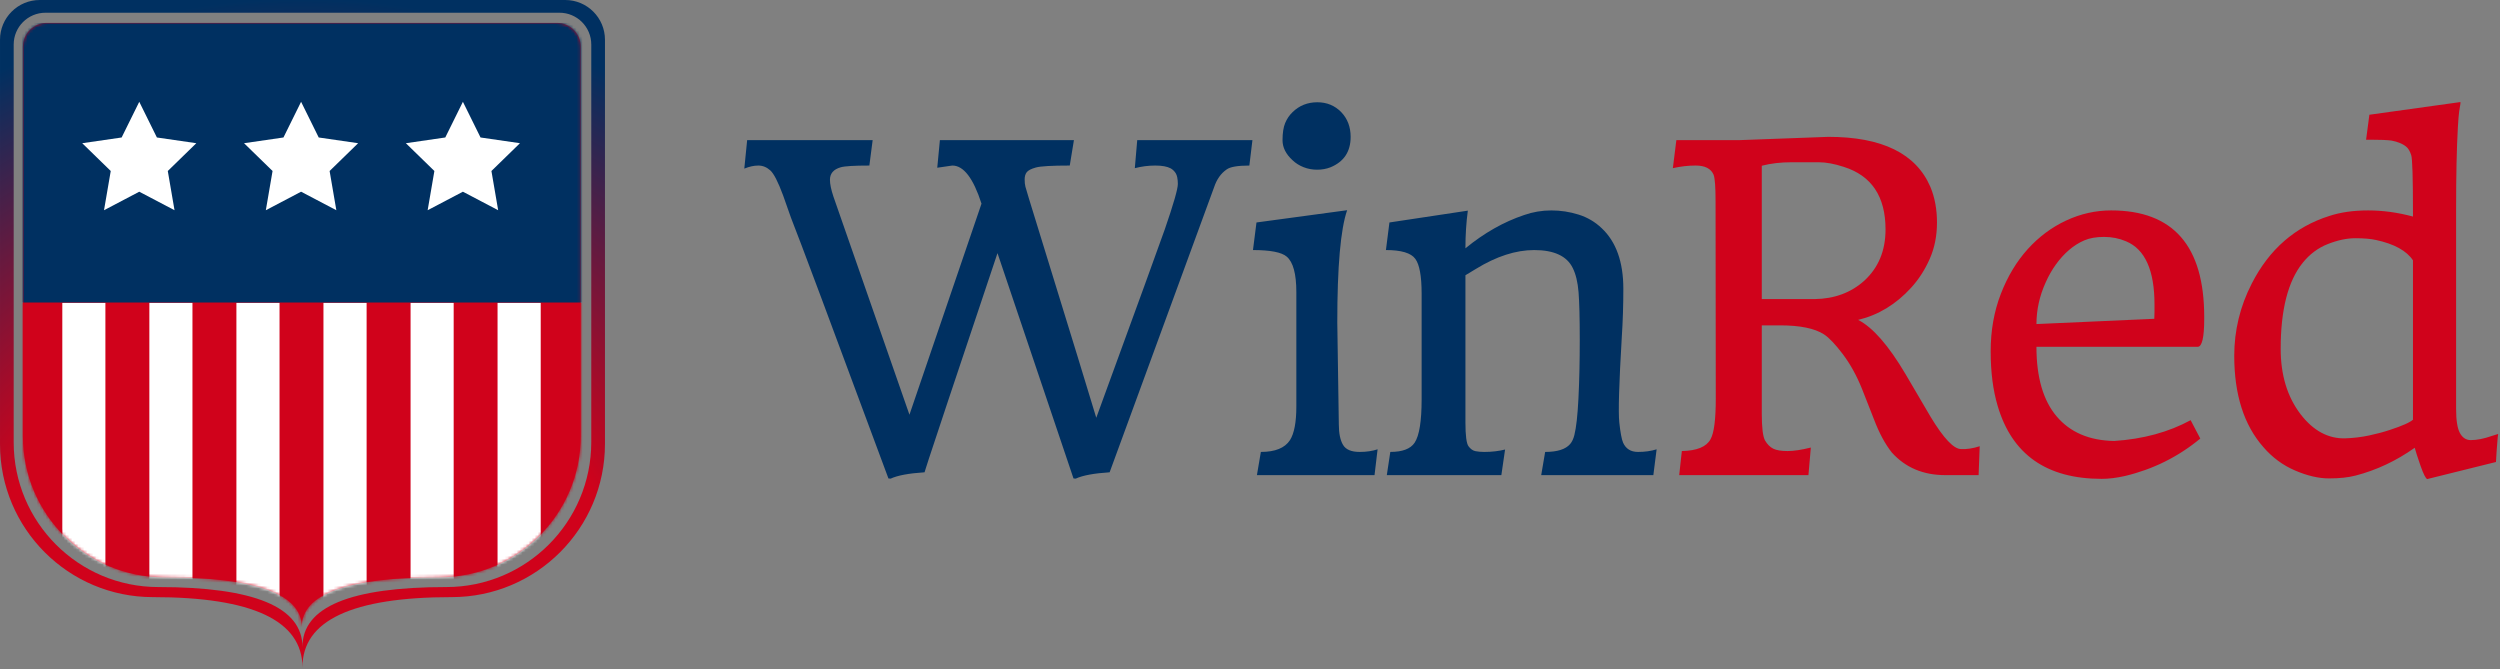
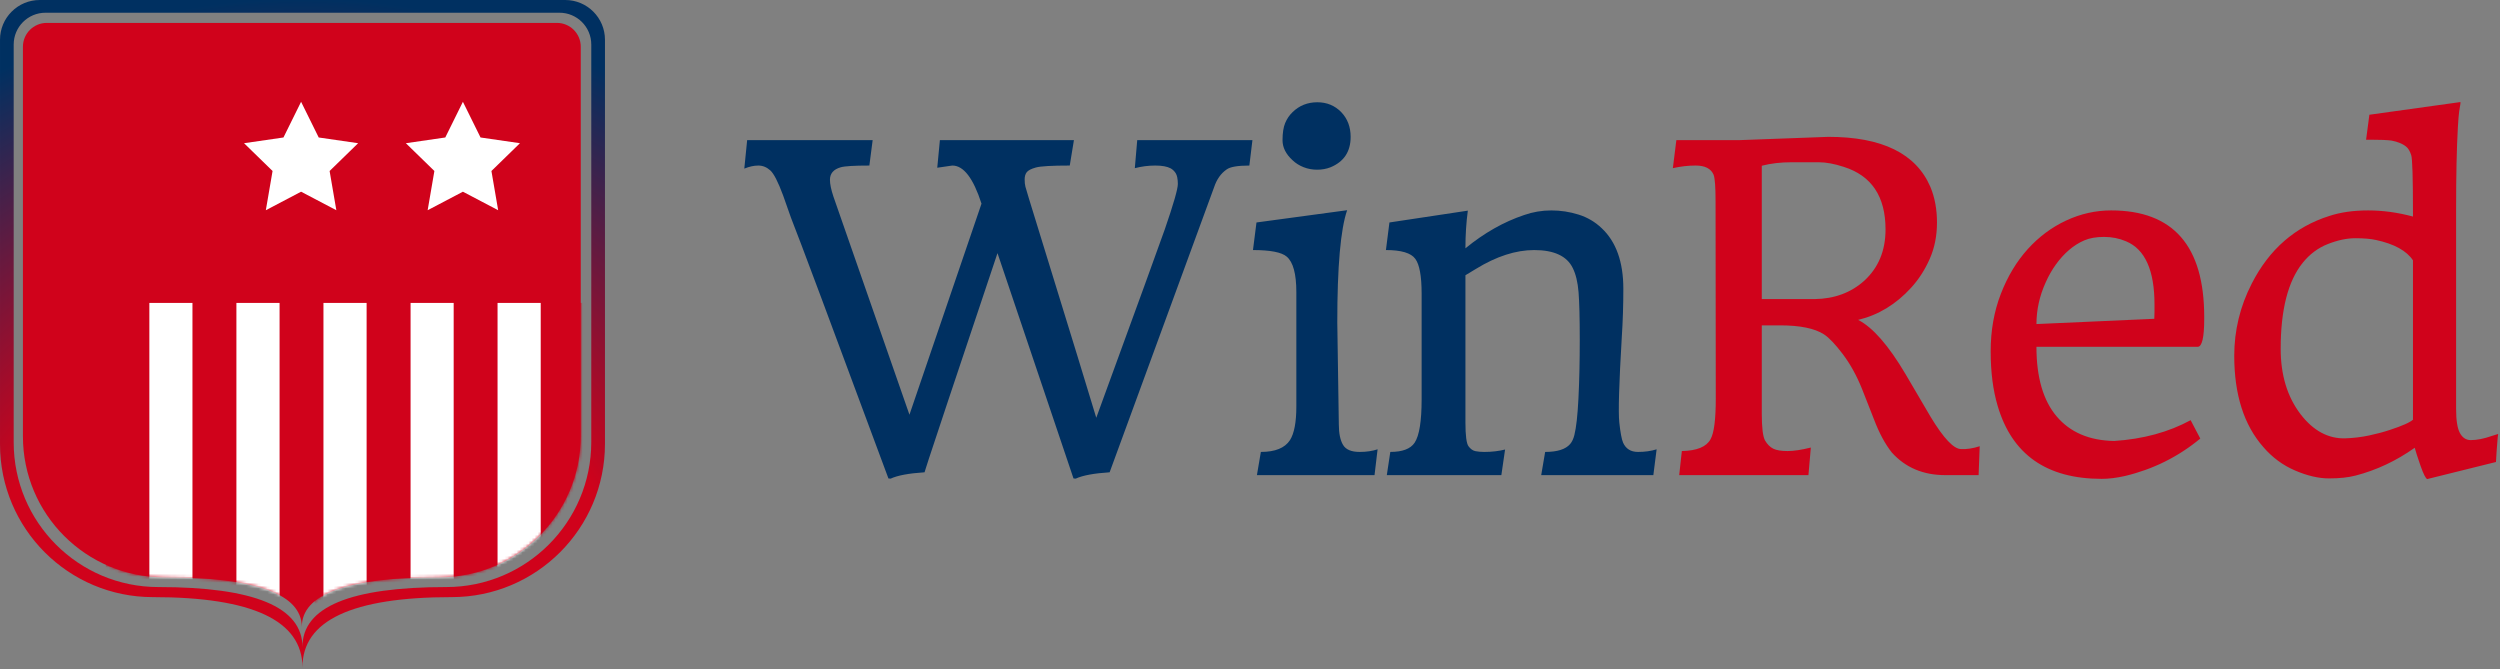
<svg xmlns="http://www.w3.org/2000/svg" xmlns:xlink="http://www.w3.org/1999/xlink" height="223" viewBox="0 0 833 223" width="833">
  <rect x="0" y="0" width="833" height="223" fill="#808080" stroke="none" />
  <defs>
    <radialGradient id="a" cx="50%" cy="100%" gradientTransform="matrix(0 -.907 1 0 -.5 1.453)" r="110.31%">
      <stop offset="0" stop-color="#d0021b" />
      <stop offset=".507" stop-color="#d0021b" />
      <stop offset="1" stop-color="#003061" />
    </radialGradient>
    <path id="b" d="m7.949-0 169.976-0c4.39 0 7.949 3.559 7.949 7.949v0l-0 129.701c-0 26-21.077 47.078-47.078 47.078-30.645 0-45.932 5.522-45.859 16.567-.072-11.045-15.394-16.567-45.964-16.567-25.943 0-46.973-21.031-46.973-46.973l0-129.805c-0-4.39 3.559-7.949 7.949-7.949h0z" />
    <mask id="c" fill="#fff">
      <use fill="#fff" fill-rule="evenodd" xlink:href="#b" />
    </mask>
  </defs>
  <g fill="none" fill-rule="evenodd">
    <g>
      <path d="m13.249 0 175.078-0c7.317 0 13.249 5.932 13.249 13.249l-0 134.658c-0 28.197-22.858 51.054-51.054 51.054-33.234 0-49.812 7.799-49.733 23.398-.079-15.598-16.694-23.398-49.847-23.398-28.134 0-50.941-22.807-50.941-50.941l-0-134.771c0-7.317 5.932-13.249 13.249-13.249zm1.912 4.241c-5.854 0-10.599 4.745-10.599 10.599l-0 132.553c0 26.629 21.587 48.216 48.216 48.216 31.931 0 47.934 6.655 48.01 19.965-.076-13.31 15.891-19.965 47.901-19.965 26.689 0 48.325-21.636 48.325-48.325l0-132.444c0-5.854-4.745-10.599-10.599-10.599z" fill="url(#a)" fill-rule="nonzero" />
      <g transform="translate(7.639 7.631)">
        <use fill="#d0021b" fill-rule="nonzero" xlink:href="#b" />
        <g mask="url(#c)">
          <g fill-rule="nonzero" transform="translate(-2.44)">
-             <path d="m0 0h190.498v93.177h-190.498z" fill="#003061" />
            <g fill="#fff" transform="translate(21.218 26.285)">
-               <path d="m19.986 29.96-11.747 6.172 2.244-13.073-9.504-9.258 13.134-1.907 5.874-11.894 5.874 11.894 13.134 1.907-9.504 9.258 2.244 13.073z" />
              <path d="m73.904 29.96-11.747 6.172 2.244-13.073-9.504-9.258 13.134-1.907 5.874-11.894 5.874 11.894 13.134 1.907-9.504 9.258 2.244 13.073z" />
              <path d="m127.823 29.96-11.747 6.172 2.244-13.073-9.504-9.258 13.134-1.907 5.874-11.894 5.874 11.894 13.134 1.907-9.504 9.258 2.244 13.073z" />
            </g>
            <g fill="none" transform="translate(1.061 93.302)">
              <path d="m130.519 0h14.382v123.672h-14.382z" fill="#fff" />
              <path d="m145.021 0h14.382v123.672h-14.382z" fill="#d0021b" />
              <path d="m159.523 0h14.382v123.672h-14.382z" fill="#fff" />
              <path d="m174.025 0h14.382v123.672h-14.382z" fill="#d0021b" />
-               <path d="m0 0h14.382v123.672h-14.382z" fill="#d0021b" />
-               <path d="m14.502 0h14.382v123.672h-14.382z" fill="#fff" />
              <path d="m29.004 0h14.382v123.672h-14.382z" fill="#d0021b" />
              <path d="m43.506 0h14.382v123.672h-14.382z" fill="#fff" />
              <path d="m58.008 0h14.382v123.672h-14.382z" fill="#d0021b" />
              <path d="m72.51 0h14.382v123.672h-14.382z" fill="#fff" />
-               <path d="m87.012 0h14.382v123.672h-14.382z" fill="#d0021b" />
+               <path d="m87.012 0h14.382v123.672z" fill="#d0021b" />
              <path d="m101.515 0h14.382v123.672h-14.382z" fill="#fff" />
              <path d="m116.017 0h14.382v123.672h-14.382z" fill="#d0021b" />
            </g>
          </g>
        </g>
      </g>
    </g>
    <g fill-rule="nonzero" transform="translate(248 34)">
      <path d="m69.329 21.157-5.035.73.876-9.192h44.662l-1.387 8.463c-5.984 0-9.755.219-11.311.657-1.557.438-2.566.961-3.029 1.569-.462.608-.693 1.398-.693 2.371s.085 1.787.255 2.444c.17.657.547 1.933 1.131 3.83 14.06 45.573 21.553 69.964 22.477 73.174 13.914-38.083 21.528-59.021 22.842-62.814 2.919-8.463 4.366-13.509 4.342-15.138-.024-1.629-.255-2.797-.693-3.502-.438-.705-.997-1.252-1.678-1.641-1.168-.632-2.895-.948-5.181-.948s-4.549.292-6.787.875l.803-9.338h38.386l-1.022 8.463c-3.892 0-6.422.438-7.59 1.313-1.897 1.313-3.284 3.283-4.16 5.909l-34.81 94.987c-5.254.34-9.025 1.046-11.311 2.116l-.73-.073-25.323-75.071c-14.547 43.433-22.161 66.243-22.842 68.432l-1.168 3.648c-.146.389-.243.705-.292.948-5.254.34-9.025 1.046-11.311 2.116l-.73-.073c-18.926-51.069-29.75-80.032-32.475-86.889l-2.627-7.441c-1.654-4.475-3.077-7.247-4.269-8.317-1.192-1.07-2.518-1.605-3.977-1.605-1.46 0-3.016.34-4.671 1.021l.949-9.484h41.816l-1.095 8.463c-5.06 0-8.246.195-9.56.584-2.384.681-3.576 2.067-3.576 4.158 0 1.41.389 3.283 1.168 5.618l25.323 72.663 24.01-70.329c-2.725-8.463-5.96-12.694-9.706-12.694zm125.994.584c-1.362.535-2.846.803-4.452.803-1.606 0-3.114-.28-4.525-.839-1.411-.559-2.627-1.325-3.649-2.298-2.238-2.043-3.357-4.268-3.357-6.675s.292-4.316.876-5.727c.584-1.41 1.411-2.626 2.481-3.648 2.238-2.189 4.987-3.283 8.246-3.283 3.162 0 5.814 1.094 7.955 3.283 2.092 2.189 3.138 4.937 3.138 8.244 0 4.912-2.238 8.293-6.714 10.141zm5.546 14.299c-2.189 6.323-3.284 18.774-3.284 37.353l.511 33.997c0 2.967.462 5.241 1.387 6.821s2.773 2.371 5.546 2.371c2.238 0 4.233-.292 5.984-.875l-1.022 8.609h-39.189l1.314-7.733c4.768 0 8.003-1.313 9.706-3.94 1.411-2.237 2.116-5.958 2.116-11.162v-38.155c0-6.08-1.07-10.019-3.211-11.819-1.703-1.459-5.449-2.189-11.239-2.189l1.168-9.192zm14.382 80.542c4.038 0 6.738-1.021 8.1-3.064 1.557-2.335 2.335-7.15 2.335-14.445v-35.237c0-5.836-.705-9.703-2.116-11.6-1.411-1.945-4.671-2.918-9.779-2.918l1.168-9.192 26.126-3.94c-.535 3.94-.803 8.122-.803 12.548 6.227-5.107 12.747-8.803 19.558-11.089 2.919-1.021 5.935-1.532 9.049-1.532 3.114 0 6.142.462 9.086 1.386s5.51 2.432 7.699 4.523c4.817 4.523 7.225 11.259 7.225 20.209 0 5.447-.17 10.773-.511 15.977-.924 15.612-1.204 25.121-.839 28.525s.791 5.666 1.277 6.785c.924 2.043 2.579 3.064 4.962 3.064 2.287 0 4.354-.292 6.203-.875l-1.095 8.609h-37.364l1.314-7.733c4.038 0 6.811-.875 8.319-2.626.632-.73 1.107-1.739 1.423-3.028.316-1.289.584-2.93.803-4.924.219-1.994.401-4.402.547-7.223.292-5.739.438-12.244.438-19.515 0-7.271-.134-12.573-.401-15.904-.268-3.332-.912-6.019-1.934-8.062-1.946-3.988-6.227-5.982-12.844-5.982-6.13 0-12.601 2.091-19.412 6.274l-3.503 2.116v49.026c0 4.377.341 7.028 1.022 7.952.681.924 1.46 1.471 2.335 1.641s1.849.255 2.919.255c2.481 0 4.792-.267 6.933-.803l-1.241 8.536h-38.167z" fill="#003061" />
      <path d="m340.121 112.788c.778 1.313 1.703 2.225 2.773 2.736 1.07.511 2.639.766 4.707.766s4.658-.389 7.772-1.167l-.803 9.192h-43.057l.876-8.025c5.011-.097 8.198-1.41 9.56-3.94 1.168-2.043 1.751-6.566 1.751-13.57l-.073-65.732c0-4.766-.219-7.709-.657-8.828-.876-2.043-2.87-3.064-5.984-3.064-2.481 0-5.011.292-7.59.875l1.168-9.338h21.017l29.629-1.094c17.904 0 29.24 5.569 34.007 16.707 1.46 3.502 2.189 7.454 2.189 11.855 0 4.402-.803 8.426-2.408 12.074s-3.673 6.858-6.203 9.63c-5.06 5.545-10.947 9.119-17.661 10.724 4.865 2.48 10.12 8.487 15.763 18.02l8.392 14.299c4.33 7.15 7.711 10.724 10.144 10.724 1.897.097 3.965-.219 6.203-.948l-.365 9.63h-11.093c-7.346 0-13.282-2.505-17.806-7.514-2.238-2.821-4.208-6.469-5.911-10.943l-4.014-10.214c-1.8-4.475-3.941-8.353-6.422-11.636-2.481-3.283-4.573-5.484-6.276-6.602-3.114-1.994-7.979-2.991-14.595-2.991h-6.13v29.474c0 4.621.365 7.587 1.095 8.901zm26.199-91.194c-3.114-1.021-5.887-1.532-8.319-1.532h-9.049c-3.649 0-6.957.389-9.925 1.167v44.43h17.588c6.617-.097 12.139-2.14 16.566-6.128 4.719-4.329 7.079-10.019 7.079-17.071 0-10.992-4.646-17.947-13.939-20.865zm90.133 91.34c9.633-.632 18.123-2.942 25.469-6.931l3.211 6.128c-7.346 6.08-15.714 10.238-25.104 12.475-2.822.632-5.4.948-7.736.948-18.342 0-29.896-8.098-34.664-24.294-1.557-5.204-2.335-11.272-2.335-18.202 0-6.931 1.131-13.314 3.393-19.151 2.262-5.836 5.254-10.809 8.976-14.919 3.722-4.11 7.991-7.283 12.808-9.521s9.803-3.356 14.96-3.356c20.677 0 31.015 11.819 31.015 35.456v.73c0 6.177-.73 9.265-2.189 9.265h-53.711c0 10.165 2.25 17.898 6.75 23.2 4.5 5.301 10.886 8.025 19.157 8.171zm13.355-40.709c.049-1.021.073-1.8.073-2.335v-2.408c0-11.43-3.162-18.458-9.487-21.084-2.287-.973-4.731-1.459-7.334-1.459s-4.804.389-6.604 1.167c-1.8.778-3.491 1.848-5.072 3.21-1.581 1.362-3.029 2.955-4.342 4.779-1.314 1.824-2.457 3.83-3.43 6.019-2.043 4.523-3.065 9.144-3.065 13.861zm58.388-34.289c3.698-1.216 7.991-1.824 12.881-1.824s9.864.681 14.924 2.043v-1.459c0-11.478-.195-17.813-.584-19.005s-.864-2.055-1.423-2.59-1.289-.997-2.189-1.386-1.885-.681-2.956-.875c-1.362-.195-3.722-.292-7.079-.292h-1.387l1.095-8.317 30.359-4.231c0 .438-.036.803-.109 1.094s-.182.961-.328 2.006c-.146 1.046-.292 2.833-.438 5.362-.389 6.761-.584 15.855-.584 27.285v66.535c0 3.794.426 6.469 1.277 8.025.851 1.556 2.056 2.335 3.612 2.335 2.043 0 4.379-.462 7.006-1.386l2.116-.657c-.097.584-.182 1.398-.255 2.444-.073 1.046-.158 2.128-.255 3.246-.097 1.119-.17 2.335-.219 3.648l-22.915 5.69c-.535-.243-1.277-1.727-2.226-4.45s-1.593-4.718-1.934-5.982c-6.179 4.377-12.747 7.466-19.704 9.265-2.433.632-5.376.948-8.83.948-3.454 0-7.225-.875-11.311-2.626-4.087-1.751-7.614-4.353-10.582-7.806-6.471-7.344-9.706-17.485-9.706-30.422 0-8.463 1.946-16.488 5.838-24.075 5.838-11.43 14.474-18.944 25.907-22.543zm5.254 74.122c2.725-.097 5.352-.413 7.882-.948s4.816-1.143 6.86-1.824c4.33-1.41 6.981-2.602 7.955-3.575l-.146.073v-53.038c-2.141-3.21-6.252-5.472-12.333-6.785-1.751-.389-4.038-.584-6.86-.584-2.822 0-5.875.644-9.159 1.933-3.284 1.289-6.094 3.392-8.429 6.311-4.865 6.08-7.298 15.612-7.298 28.598 0 8.755 2.214 16.026 6.641 21.814 4.233 5.496 9.195 8.171 14.887 8.025z" fill="#d0021b" />
    </g>
  </g>
</svg>